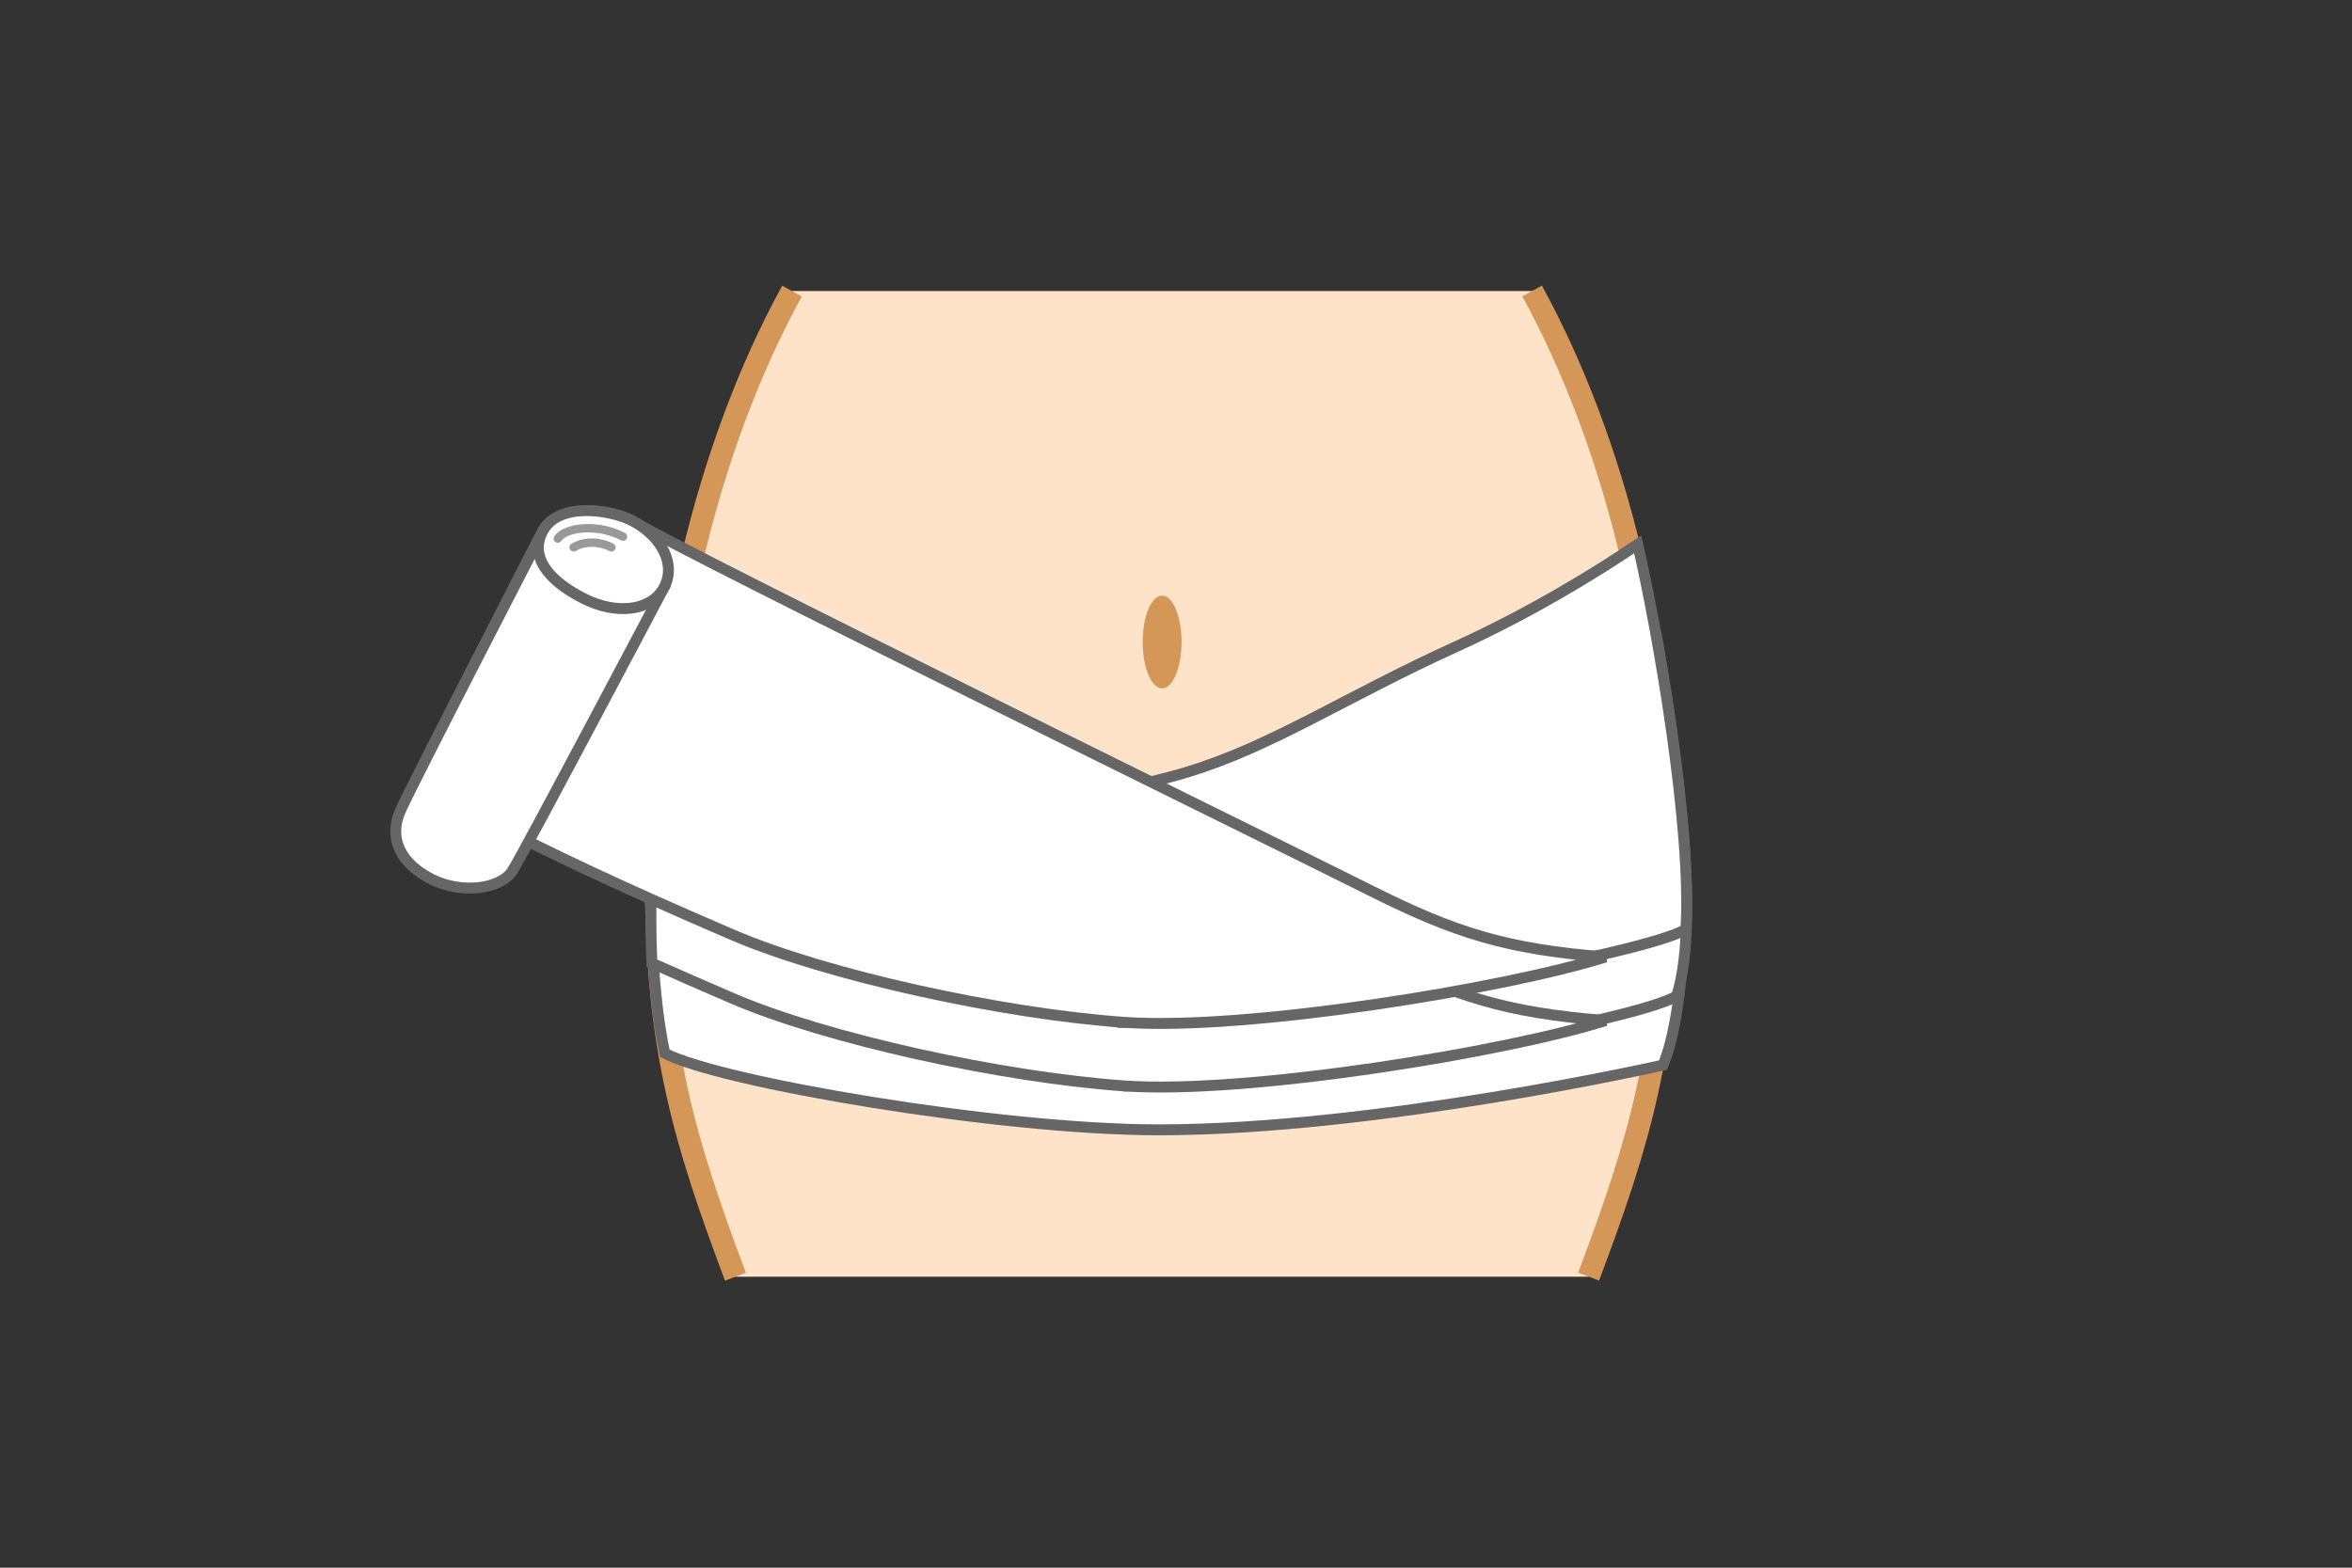
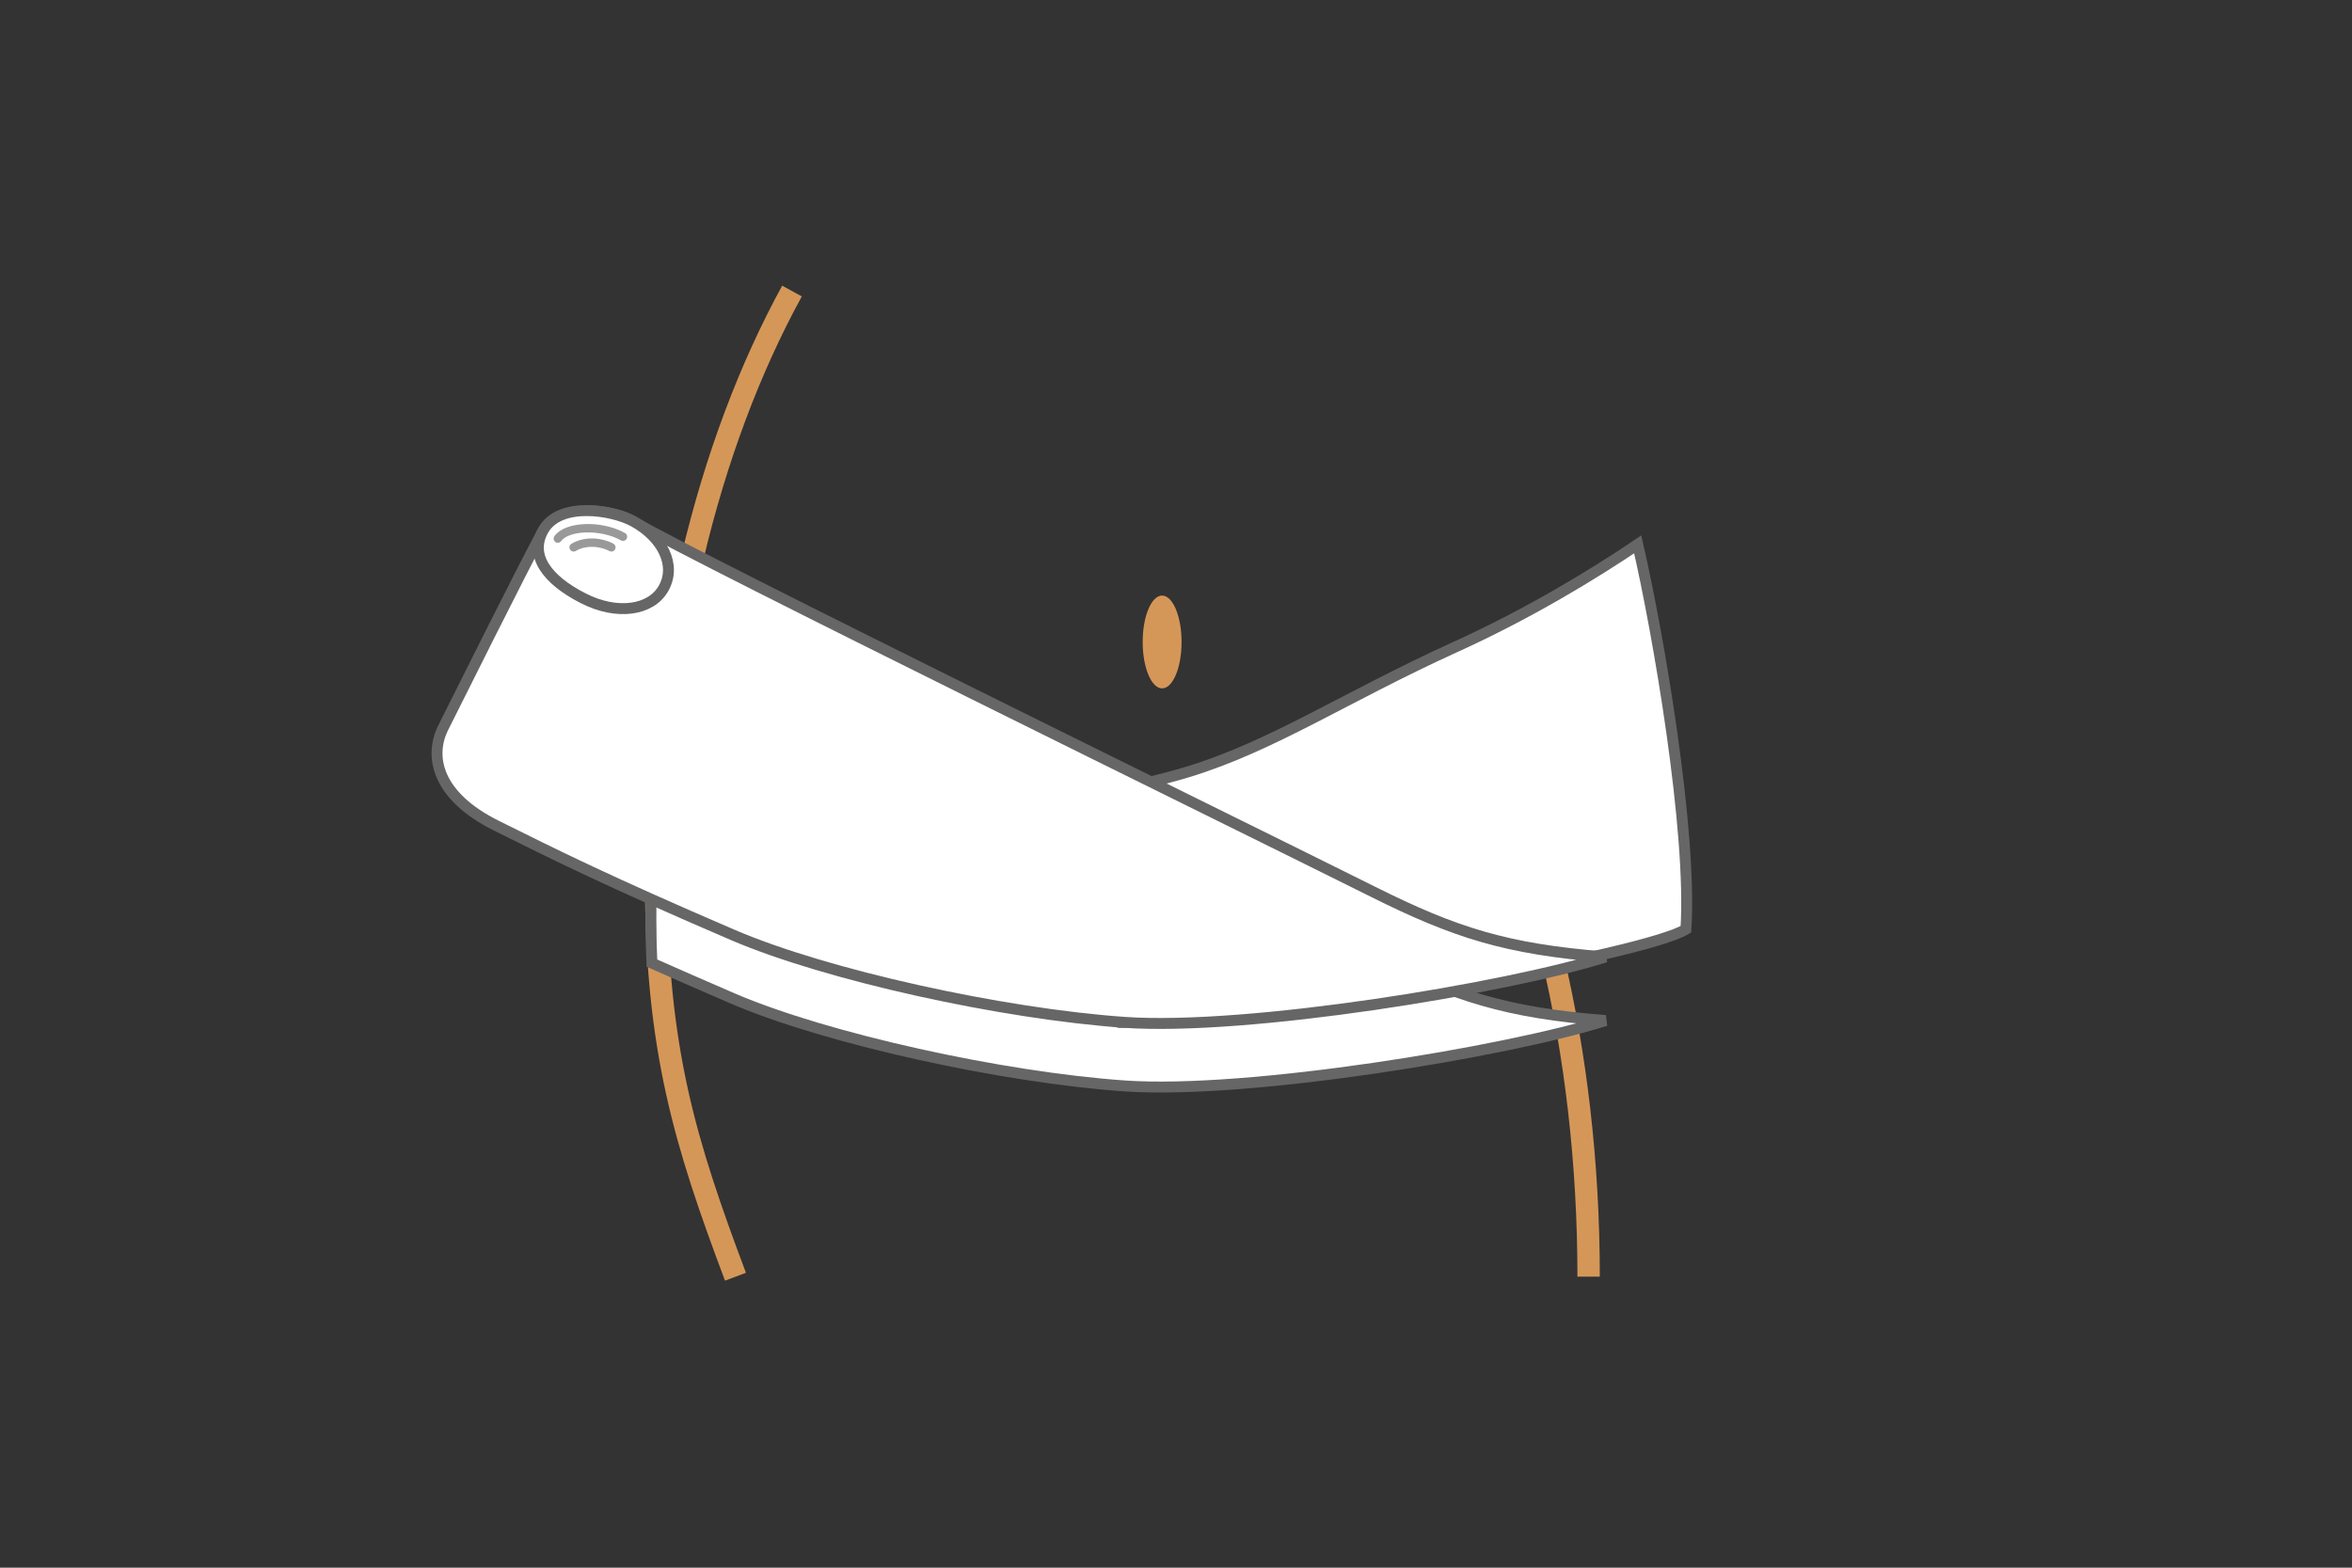
<svg xmlns="http://www.w3.org/2000/svg" version="1.1" id="レイヤー_1" x="0px" y="0px" viewBox="0 0 300 200" style="enable-background:new 0 0 300 200;" xml:space="preserve">
  <rect x="0" y="0" width="300" height="200" fill="#333333" stroke="none" />
  <style type="text/css">
	.st0{fill:#FFE3C9;}
	.st1{fill:none;stroke:#D59758;stroke-width:2.853;}
	.st2{fill:#D59758;}
	.st3{fill:#FFFFFF;stroke:#666666;stroke-width:1.393;}
	.st4{fill:none;stroke:#999999;stroke-width:1.07;stroke-linecap:round;stroke-linejoin:round;}
</style>
  <g>
    <g>
      <g>
-         <path class="st0" d="M195.42,37.13h-94.41c-10.75,19.63-17.33,45.98-17.33,74.95c0,21.76,3.71,33.73,10.12,50.8h108.83     c6.41-17.07,10.12-29.03,10.12-50.8C212.76,83.11,206.18,56.76,195.42,37.13z" />
-       </g>
+         </g>
      <g>
-         <path class="st1" d="M202.63,162.87c6.41-17.07,10.12-29.03,10.12-50.8c0-28.97-6.58-55.31-17.33-74.95" />
+         <path class="st1" d="M202.63,162.87c0-28.97-6.58-55.31-17.33-74.95" />
        <path class="st1" d="M101.02,37.13c-10.75,19.63-17.33,45.98-17.33,74.95c0,21.76,3.71,33.73,10.12,50.8" />
      </g>
      <path class="st2" d="M150.71,81.9c0,3.27-1.11,5.92-2.48,5.92c-1.37,0-2.48-2.65-2.48-5.92s1.11-5.92,2.48-5.92    C149.59,75.98,150.71,78.63,150.71,81.9z" />
    </g>
    <g>
-       <path class="st3" d="M138.18,97.61c-16.01-6.24-39.65-21.36-51.21-26.85c-2.78,12.06-5.97,45.83-2.18,63.61    c7.03,3.68,42.62,9.77,63.01,9.77c27.8,0,64.33-8.26,64.33-8.26c2.59-6.37,2.67-18,2.67-18    C201.83,115.32,154.18,103.84,138.18,97.61z" />
-     </g>
+       </g>
    <g>
-       <path class="st3" d="M209.71,73.71c-4.83,2.58-11.81,6.43-18.81,10.02c-13.6,6.98-28.45,14.05-39.14,17.85    c-6.24,2.21-14.63,4.16-23.03,5.88c23.14,6.27,49.31,15.03,72.65,19.58c6.51-3.24,8.17-4.62,13.1-8.03    C215.2,109.68,212.27,85.11,209.71,73.71z" />
-     </g>
+       </g>
    <g>
-       <path class="st3" d="M211.37,81.54c-4.91,2.05-12.21,5.88-19.37,9.14c-13.92,6.32-29.1,12.67-39.95,15.94    c-6.34,1.91-14.81,3.45-23.29,4.77c0,0-8.4,21.49,14.7,27.16c23.33-0.67,65.31-8.32,70.4-11.49    C217.12,116.87,213.39,93.05,211.37,81.54z" />
-     </g>
+       </g>
    <g>
      <path class="st3" d="M143.46,138.54c-15.63-1.09-38.04-6.02-49.98-11.15c-3.95-1.7-7.34-3.19-10.33-4.52    c-0.64-13.86,1.25-36.06,2.5-45.61c17.99,9.41,72.83,36.3,89.47,44.61c10.47,5.23,17,7.33,29.67,8.33    C192.12,134.21,159.09,139.63,143.46,138.54z" />
    </g>
    <g>
      <path class="st3" d="M208.89,69.45c-5.5,3.72-13.84,8.82-23.3,13.11c-13.92,6.32-23.33,12.67-34.19,15.95    c-6.34,1.91-14.81,3.45-23.29,4.77c0,0-8.4,21.49,14.7,27.16c23.33-0.67,67.14-8.71,72.23-11.89    C215.85,106.08,211.54,80.87,208.89,69.45z" />
    </g>
    <g>
      <path class="st3" d="M143.46,130.43c-15.63-1.09-38.04-6.02-49.98-11.15c-15.78-6.78-22.72-10.23-30.2-13.96    c-7.48-3.73-8.61-8.74-6.75-12.48c1.79-3.58,10.11-20.27,12.62-24.91c2.05-3.79,8.78-3.08,11.66-1.39    c8.74,5.12,75.61,37.89,94.3,47.22c10.47,5.23,17,7.33,29.67,8.33C192.12,126.09,159.09,131.51,143.46,130.43z" />
    </g>
-     <path class="st3" d="M69.16,67.93l15.46,7.15c0,0-17.75,33.62-19.25,36s-6.5,2.99-10.25,1.12c-3.75-1.87-5.75-5-4-8.88   S69.16,67.93,69.16,67.93z" />
    <path class="st3" d="M69.31,67.61c2.08-3.64,8.77-2.59,11.52-1.08c3.62,2,5.5,5.54,3.8,8.54c-1.58,2.8-5.91,3.48-10.25,1.25   C69.75,73.96,67.46,70.84,69.31,67.61z" />
    <path class="st4" d="M71.15,68.71c1.13-1.59,5.4-1.84,8.31-0.24" />
    <path class="st4" d="M73.17,69.83c1.48-0.89,3.5-0.71,4.81,0" />
  </g>
</svg>